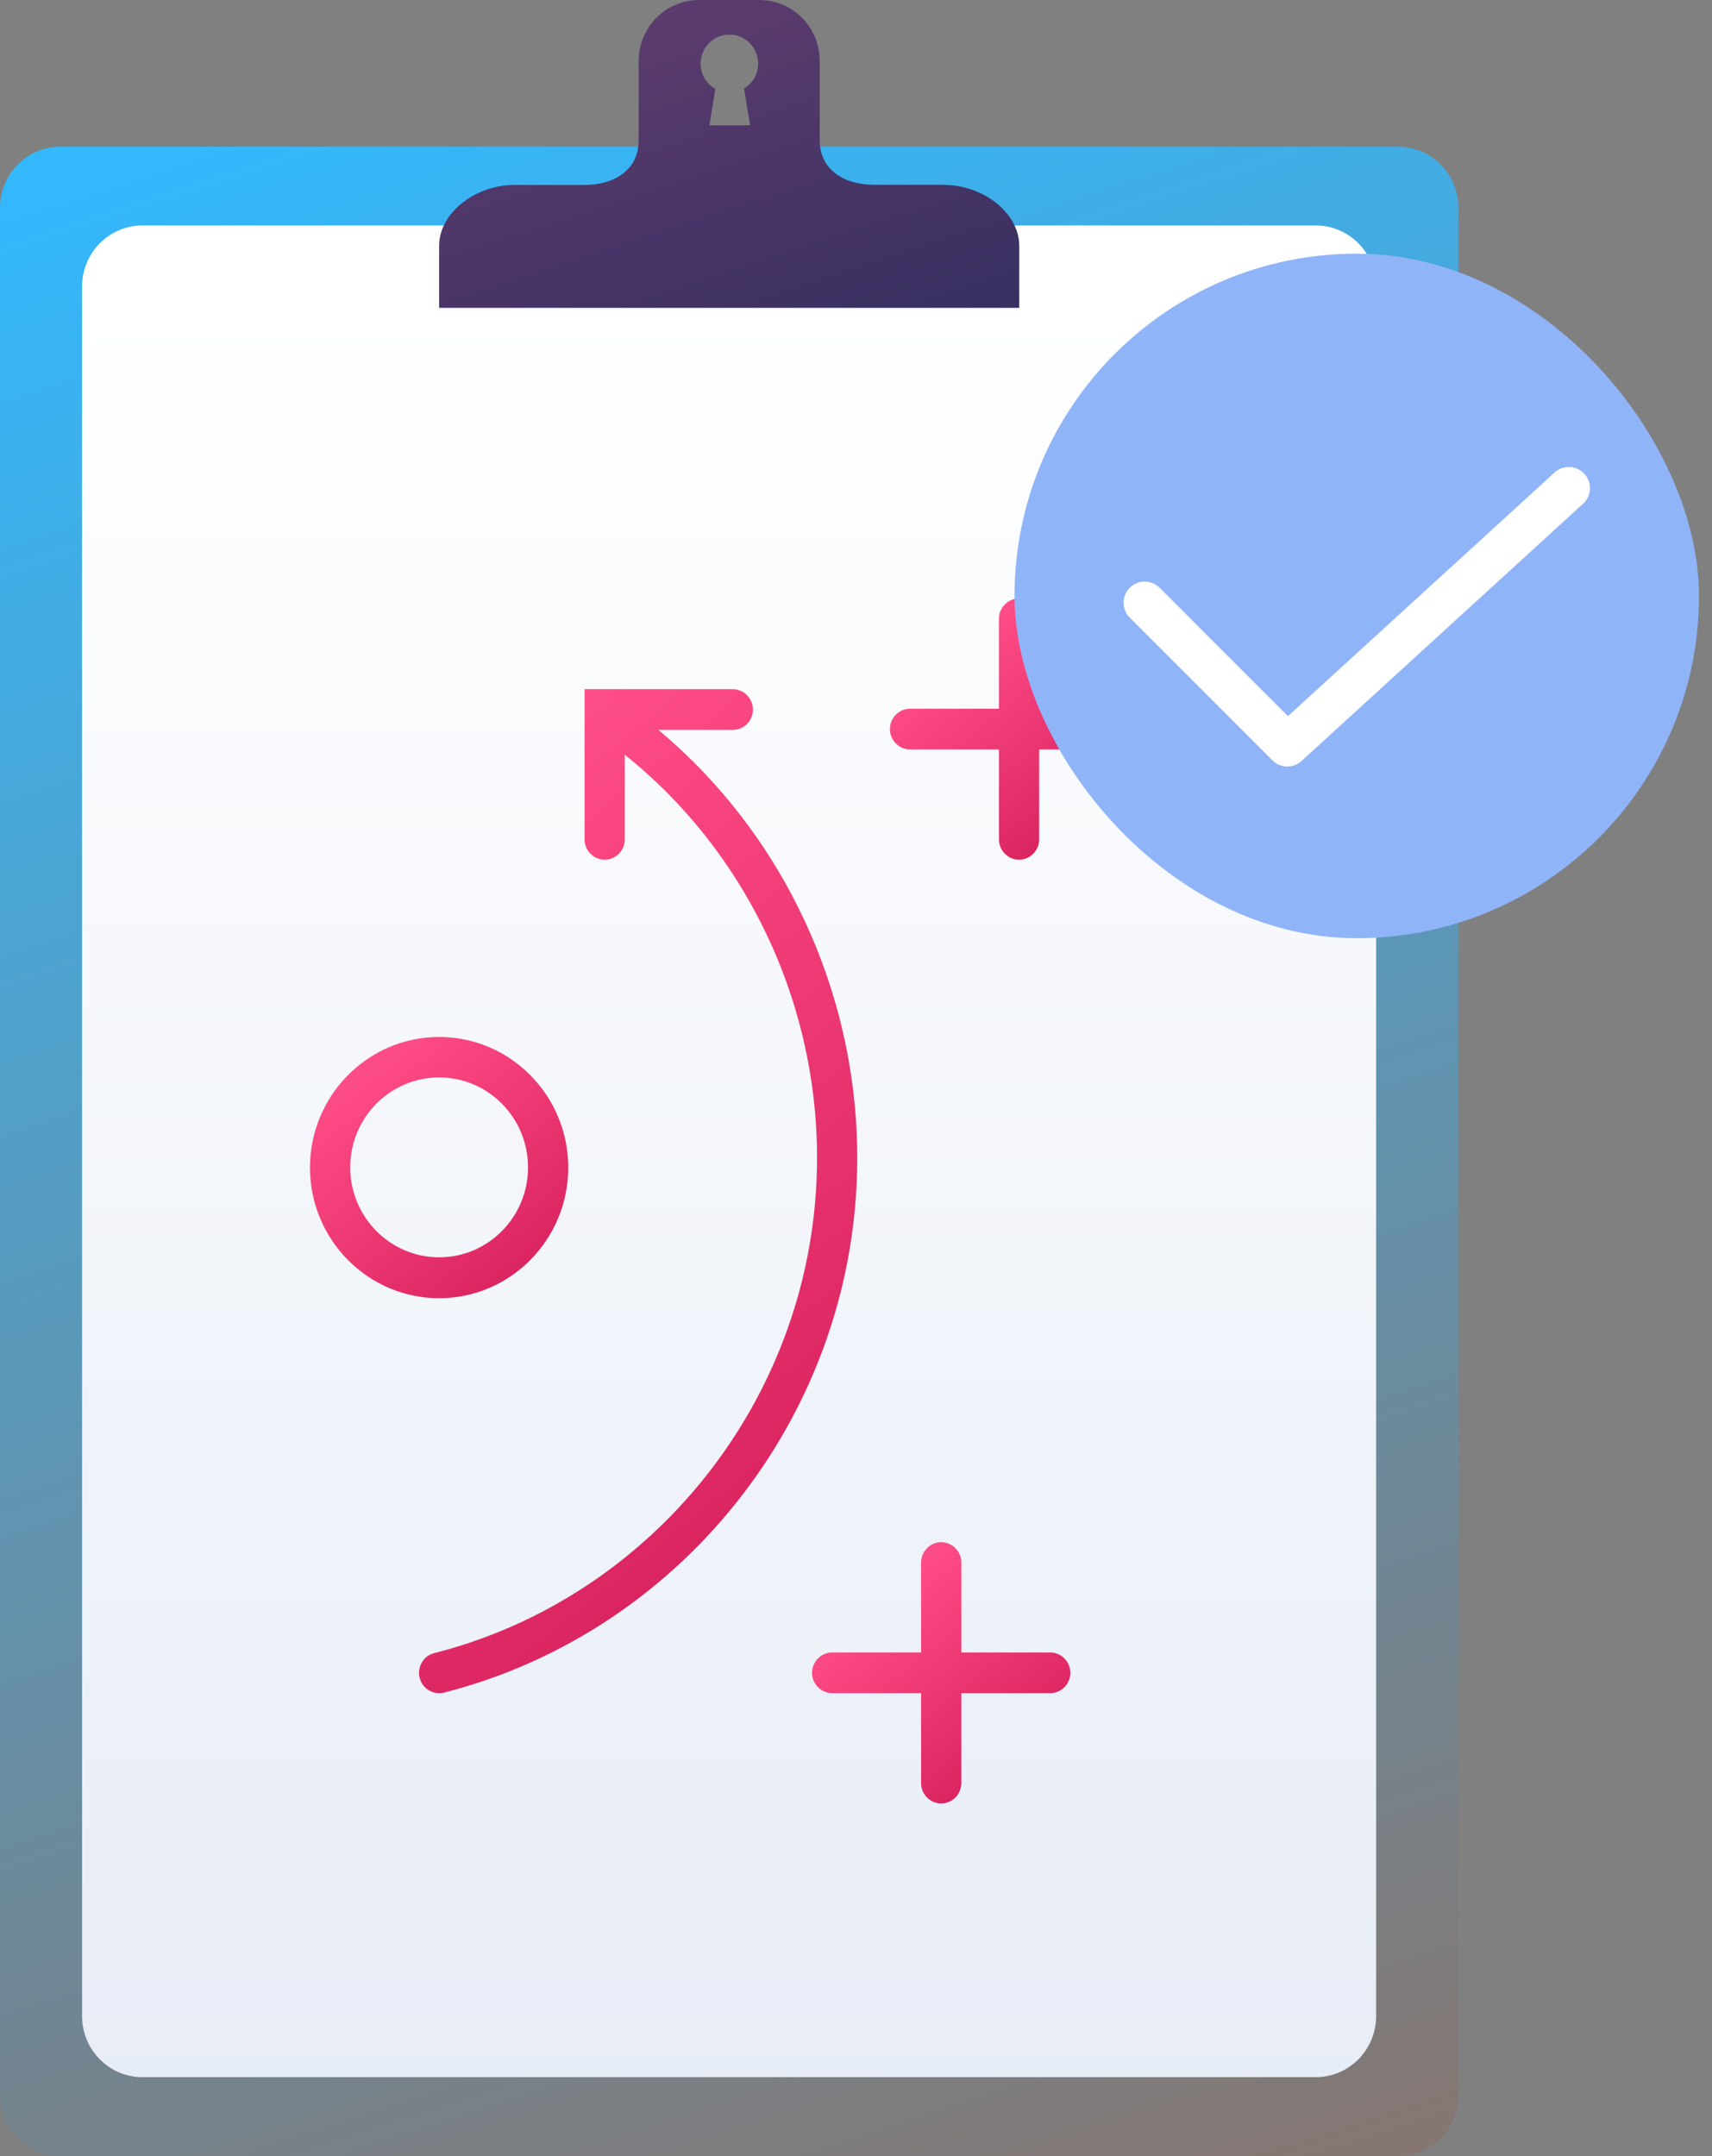
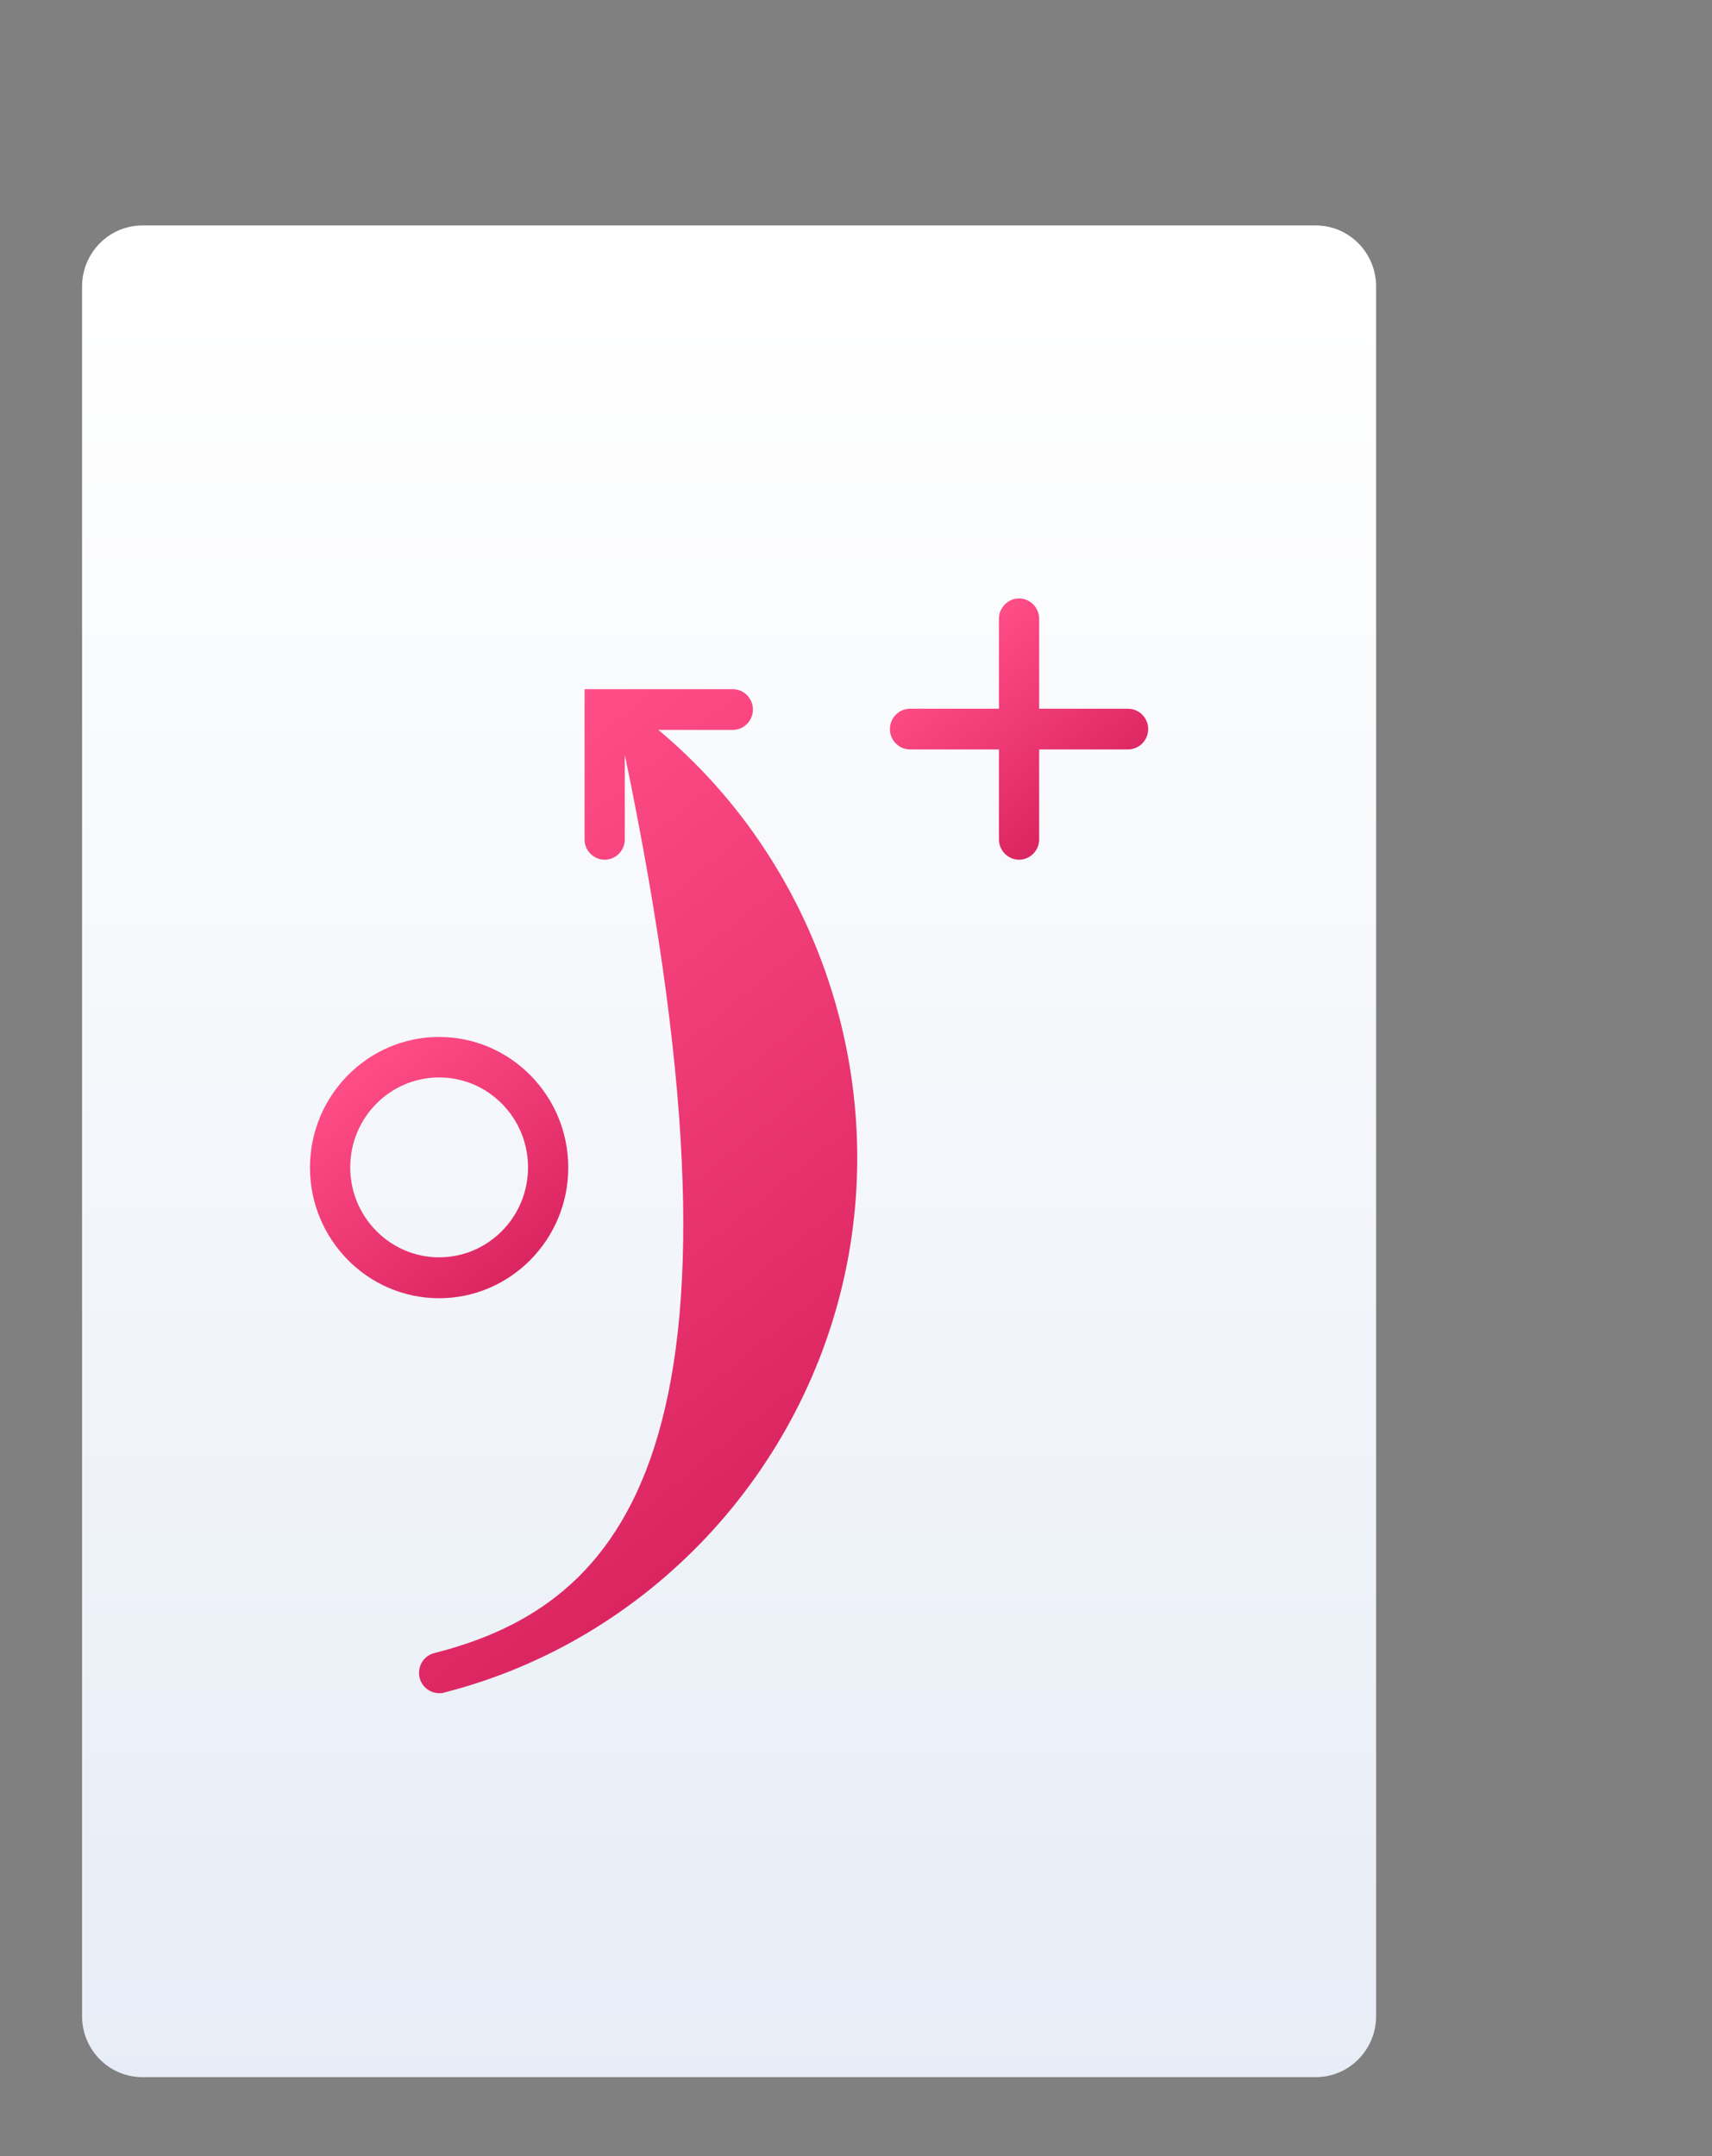
<svg xmlns="http://www.w3.org/2000/svg" width="81" height="102" viewBox="0 0 81 102" fill="none">
  <rect x="0" y="0" width="81" height="102" fill="#808080" stroke="none" />
  <g clip-path="url(#clip0_8643_249)">
-     <path d="M66.145 6.941H2.855C1.278 6.941 0 8.233 0 9.828V99.112C0 100.707 1.278 102 2.855 102H66.145C67.722 102 69 100.707 69 99.112V9.828C69 8.233 67.722 6.941 66.145 6.941Z" fill="url(#paint0_linear_8643_249)" />
    <path d="M62.252 10.666H6.738C5.161 10.666 3.883 11.959 3.883 13.554V95.377C3.883 96.972 5.161 98.265 6.738 98.265H62.252C63.829 98.265 65.108 96.972 65.108 95.377V13.554C65.108 11.959 63.829 10.666 62.252 10.666Z" fill="url(#paint1_linear_8643_249)" />
-     <path d="M44.703 8.741H41.362C39.915 8.741 38.783 8.019 38.783 6.633V2.888C38.783 1.29 37.507 0 35.928 0H33.072C31.492 0 30.217 1.29 30.217 2.888V6.642C30.217 8.028 29.085 8.75 27.638 8.75H24.297C22.575 8.75 20.776 10.011 20.776 11.638V14.565H48.224V11.638C48.224 10.011 46.425 8.75 44.703 8.75V8.741ZM35.48 5.93H33.567L33.843 4.207C33.434 3.976 33.148 3.533 33.148 3.013C33.148 2.253 33.758 1.636 34.51 1.636C35.261 1.636 35.87 2.253 35.87 3.013C35.87 3.514 35.604 3.947 35.204 4.187L35.49 5.93H35.48Z" fill="url(#paint2_linear_8643_249)" />
    <path d="M20.776 49.056C17.407 49.056 14.666 51.828 14.666 55.236C14.666 58.643 17.407 61.416 20.776 61.416C24.145 61.416 26.886 58.643 26.886 55.236C26.886 51.828 24.145 49.056 20.776 49.056ZM20.776 59.481C18.463 59.481 16.57 57.575 16.57 55.226C16.57 52.877 18.454 50.971 20.776 50.971C23.098 50.971 24.983 52.877 24.983 55.226C24.983 57.575 23.098 59.481 20.776 59.481Z" fill="url(#paint3_linear_8643_249)" />
    <path d="M53.373 33.528H49.166V29.273C49.166 28.744 48.738 28.311 48.214 28.311C47.691 28.311 47.263 28.744 47.263 29.273V33.528H43.056C42.532 33.528 42.104 33.962 42.104 34.491C42.104 35.02 42.532 35.454 43.056 35.454H47.263V39.708C47.263 40.238 47.691 40.671 48.214 40.671C48.738 40.671 49.166 40.238 49.166 39.708V35.454H53.373C53.896 35.454 54.324 35.02 54.324 34.491C54.324 33.962 53.896 33.528 53.373 33.528Z" fill="url(#paint4_linear_8643_249)" />
-     <path d="M49.69 78.175H45.483V73.92C45.483 73.391 45.055 72.957 44.531 72.957C44.008 72.957 43.58 73.391 43.58 73.92V78.175H39.373C38.849 78.175 38.421 78.608 38.421 79.138C38.421 79.667 38.849 80.1 39.373 80.1H43.58V84.355C43.58 84.885 44.008 85.318 44.531 85.318C45.055 85.318 45.483 84.885 45.483 84.355V80.1H49.69C50.213 80.1 50.641 79.667 50.641 79.138C50.641 78.608 50.213 78.175 49.69 78.175Z" fill="url(#paint5_linear_8643_249)" />
-     <path d="M31.15 34.529H34.671C35.195 34.529 35.623 34.096 35.623 33.567C35.623 33.037 35.195 32.604 34.671 32.604H27.657V39.708C27.657 40.238 28.085 40.671 28.609 40.671C29.132 40.671 29.561 40.238 29.561 39.708V35.704C36.565 41.316 39.953 50.548 38.202 59.442C36.403 68.568 29.475 75.932 20.548 78.204C20.034 78.329 19.729 78.859 19.853 79.369C19.958 79.802 20.348 80.1 20.776 80.1C20.852 80.1 20.928 80.1 21.014 80.071C30.645 77.617 38.126 69.665 40.068 59.818C41.923 50.394 38.431 40.613 31.15 34.529Z" fill="url(#paint6_linear_8643_249)" />
+     <path d="M31.15 34.529H34.671C35.195 34.529 35.623 34.096 35.623 33.567C35.623 33.037 35.195 32.604 34.671 32.604H27.657V39.708C27.657 40.238 28.085 40.671 28.609 40.671C29.132 40.671 29.561 40.238 29.561 39.708V35.704C36.403 68.568 29.475 75.932 20.548 78.204C20.034 78.329 19.729 78.859 19.853 79.369C19.958 79.802 20.348 80.1 20.776 80.1C20.852 80.1 20.928 80.1 21.014 80.071C30.645 77.617 38.126 69.665 40.068 59.818C41.923 50.394 38.431 40.613 31.15 34.529Z" fill="url(#paint6_linear_8643_249)" />
  </g>
-   <rect x="48" y="12" width="32.385" height="32.385" rx="16.193" fill="#90B4F8" />
-   <path d="M74.225 23.093L60.907 35.261L54.16 28.514" stroke="white" stroke-width="2" stroke-linecap="round" stroke-linejoin="round" />
  <defs>
    <linearGradient id="paint0_linear_8643_249" x1="18.283" y1="3.542" x2="58.116" y2="125.772" gradientUnits="userSpaceOnUse">
      <stop stop-color="#33B8FC" />
      <stop offset="1" stop-color="#946A58" />
    </linearGradient>
    <linearGradient id="paint1_linear_8643_249" x1="34.5" y1="14.074" x2="34.5" y2="109.672" gradientUnits="userSpaceOnUse">
      <stop stop-color="white" />
      <stop offset="1" stop-color="#E4EAF5" />
    </linearGradient>
    <linearGradient id="paint2_linear_8643_249" x1="30.684" y1="0.934" x2="37.426" y2="21.634" gradientUnits="userSpaceOnUse">
      <stop stop-color="#5C3B6E" />
      <stop offset="1" stop-color="#302E5E" />
    </linearGradient>
    <linearGradient id="paint3_linear_8643_249" x1="16.96" y1="50.422" x2="24.699" y2="59.963" gradientUnits="userSpaceOnUse">
      <stop stop-color="#FF4D87" />
      <stop offset="1" stop-color="#DB2561" />
    </linearGradient>
    <linearGradient id="paint4_linear_8643_249" x1="45.112" y1="30.573" x2="51.422" y2="38.348" gradientUnits="userSpaceOnUse">
      <stop stop-color="#FF4D87" />
      <stop offset="1" stop-color="#DB2561" />
    </linearGradient>
    <linearGradient id="paint5_linear_8643_249" x1="41.419" y1="75.21" x2="47.73" y2="82.995" gradientUnits="userSpaceOnUse">
      <stop stop-color="#FF4D87" />
      <stop offset="1" stop-color="#DB2561" />
    </linearGradient>
    <linearGradient id="paint6_linear_8643_249" x1="16.236" y1="41.865" x2="38.295" y2="69.074" gradientUnits="userSpaceOnUse">
      <stop stop-color="#FF4D87" />
      <stop offset="1" stop-color="#DB2561" />
    </linearGradient>
    <clipPath id="clip0_8643_249">
      <rect width="69" height="102" fill="white" />
    </clipPath>
  </defs>
</svg>